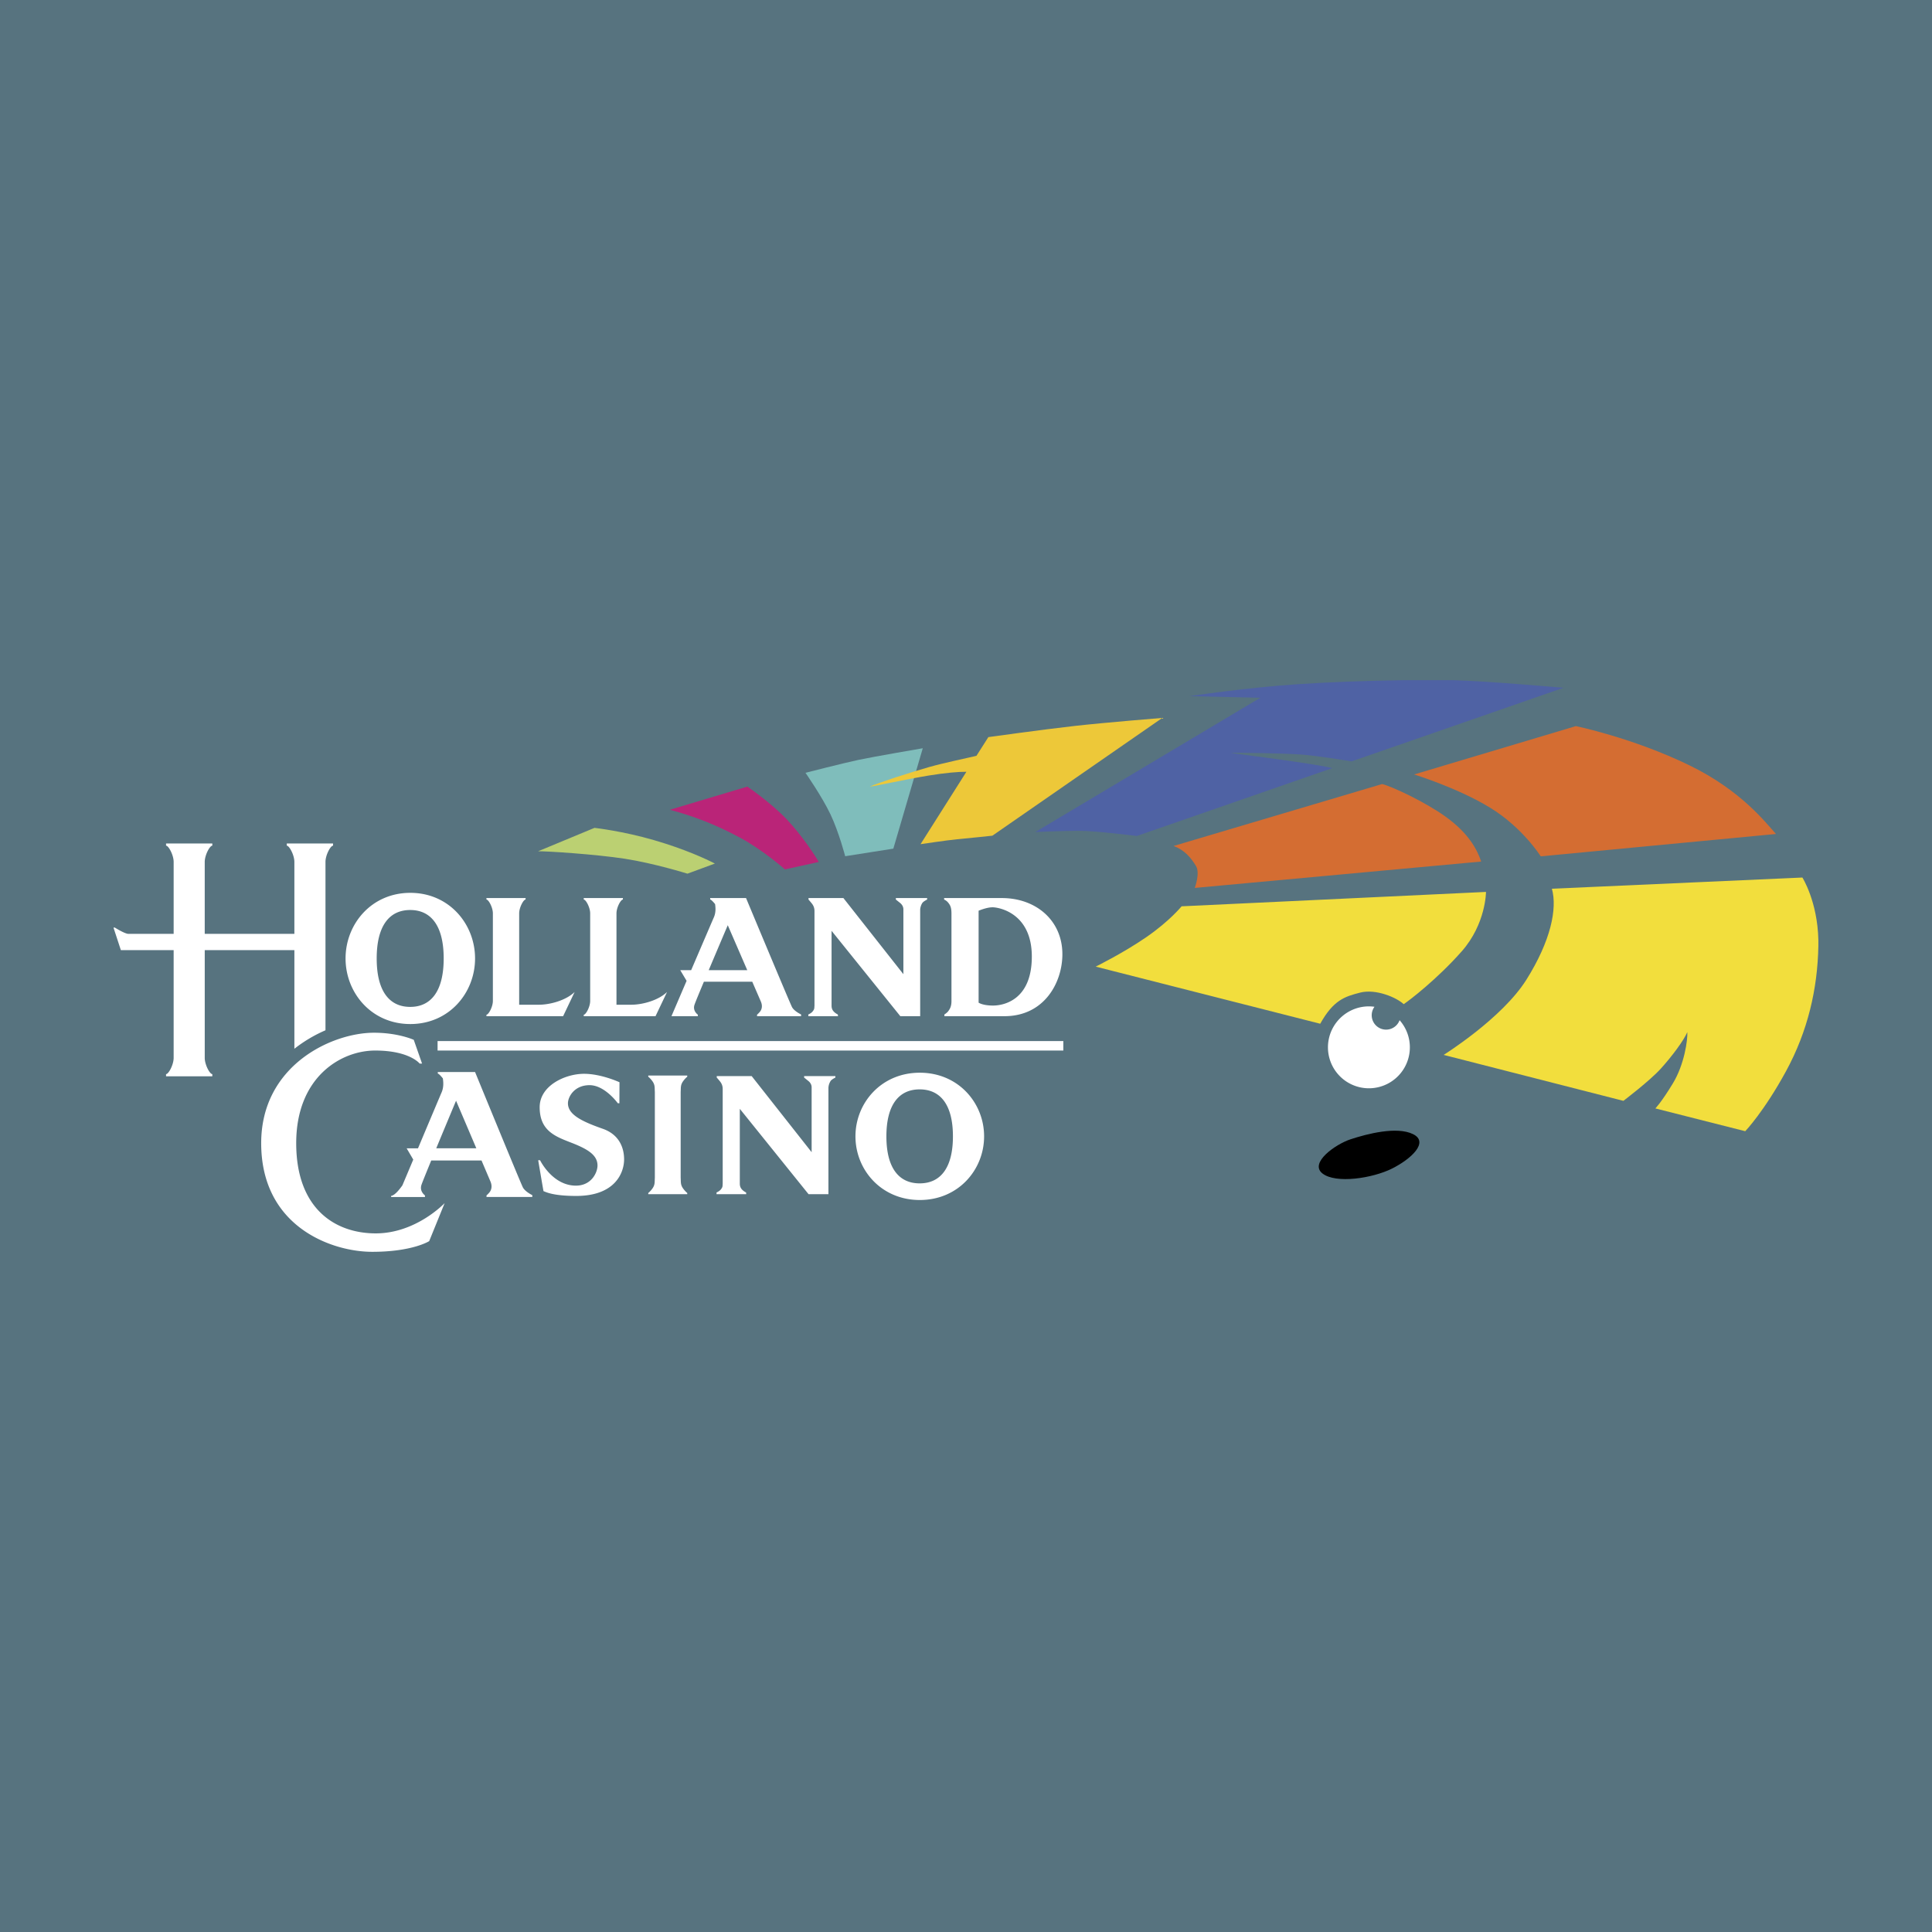
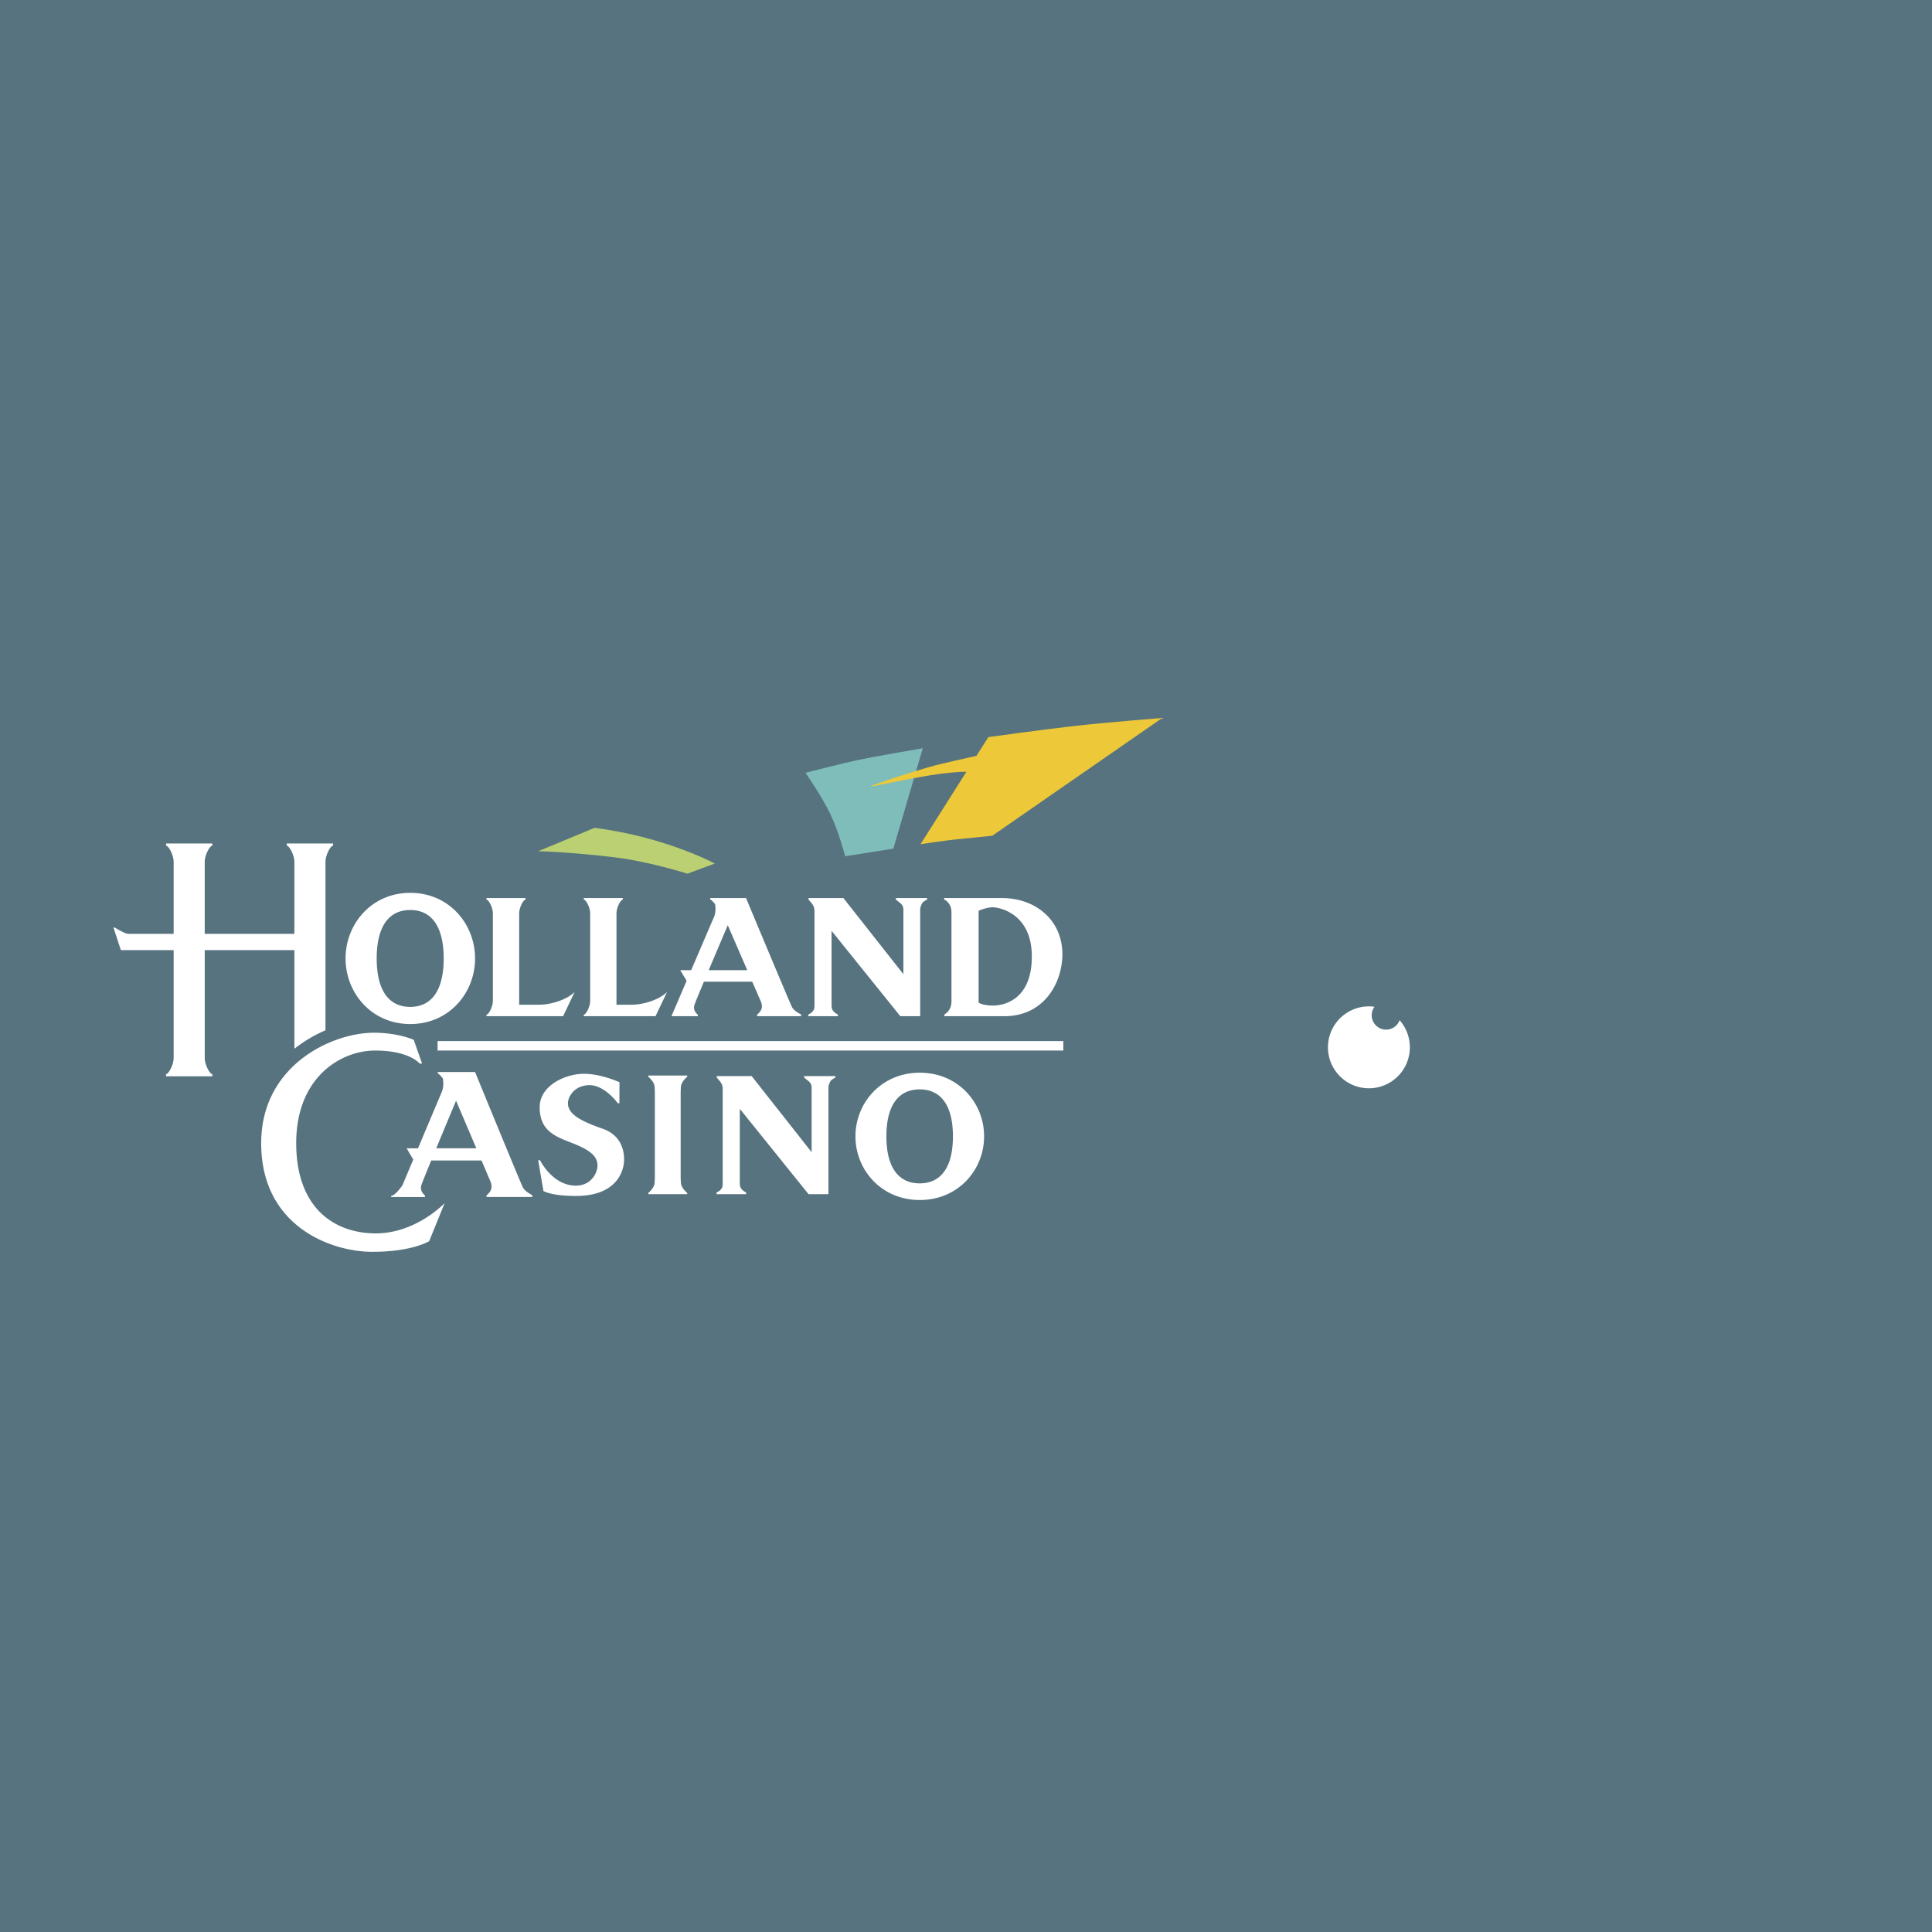
<svg xmlns="http://www.w3.org/2000/svg" width="2500" height="2500" viewBox="0 0 192.756 192.756">
  <g fill-rule="evenodd" clip-rule="evenodd">
    <path fill="#57737f" d="M0 0h192.756v192.756H0V0z" />
    <path d="M47.397 95.625c0 3.425-2.579 6.544-6.461 6.544-3.881 0-6.459-3.119-6.459-6.544 0-3.428 2.578-6.546 6.459-6.546 3.883.001 6.461 3.119 6.461 6.546zm-6.471-4.833c-2.09 0-3.343 1.587-3.343 4.834 0 3.246 1.253 4.832 3.343 4.832 2.087 0 3.341-1.586 3.341-4.832 0-3.248-1.253-4.834-3.341-4.834zM98.184 113.375c0 3.324-2.562 6.35-6.417 6.35s-6.418-3.025-6.418-6.35 2.563-6.35 6.418-6.35 6.417 3.026 6.417 6.35zm-6.429-4.687c-2.075 0-3.319 1.539-3.319 4.688 0 3.15 1.245 4.689 3.319 4.689s3.319-1.539 3.319-4.689c.001-3.149-1.244-4.688-3.319-4.688zM57.331 98.971c-.853.828-2.424 1.271-3.577 1.271h-1.956v-9.12c0-.58.427-1.373.64-1.373V89.6h-3.906v.149c.214 0 .642.793.642 1.373v8.743c0 .58-.427 1.373-.642 1.373v.148h3.906v-.002h3.745l1.148-2.413zM66.551 98.971c-.853.828-2.423 1.271-3.577 1.271h-1.468v-9.12c0-.58.427-1.373.64-1.373V89.6H58.24v.149c.214 0 .642.793.642 1.373v8.743c0 .58-.427 1.373-.642 1.373v.148h3.906v-.002h3.256l1.149-2.413zM79.021 100.48c-.22-.416-4.588-10.881-4.588-10.881h-3.577v.149c.085 0 .272.191.487.451.064.422.078.884-.132 1.35-.111.25-1.206 2.803-2.254 5.246h-1.088l.633 1.062-1.511 3.527h2.635v-.148s-.537-.367-.341-.975c.063-.201.452-1.146.943-2.318h4.823l.847 1.951c.219.488.093.85-.099 1.072-.146.172-.268.27-.268.27v.148h4.394v-.172c0 .001-.685-.317-.904-.732zm-8.313-3.685c.811-1.924 1.701-4.014 1.902-4.486l1.945 4.486h-3.847zM83.61 101.385h-2.964v-.172s.278-.109.432-.303c.193-.242.161-.305.183-.58v-9.431c0-.347-.117-.577-.29-.79-.173-.211-.306-.361-.306-.361V89.6h3.482l5.984 7.594v-6.467c0-.366-.25-.579-.346-.655l-.404-.323V89.6h3.118v.149s-.347.168-.464.323c-.114.154-.229.462-.229.712v10.601h-1.981l-6.86-8.517v7.455c0 .271.073.455.246.629.173.172.377.262.377.262l.022.171zM74.452 119.145H71.49v-.174s.276-.107.431-.301c.193-.242.163-.307.183-.582v-9.43c0-.348-.114-.578-.288-.789a9.8 9.8 0 0 0-.307-.361v-.148h3.484l5.984 7.594v-6.469c0-.365-.25-.576-.347-.652a77.113 77.113 0 0 0-.402-.324v-.148h3.118v.148s-.348.168-.464.324a1.358 1.358 0 0 0-.229.711v10.602h-1.982l-6.86-8.518v7.455c0 .269.075.453.248.627.173.172.377.262.377.262l.016.173zM67.911 108.941c.028-.428-.028-.68.236-1.057.209-.297.42-.459.42-.459v-.119h-3.89v.119s.213.162.423.459c.263.377.206.629.234 1.057v8.568c-.028.428.029.68-.234 1.057-.209.297-.423.459-.423.459v.119h3.89v-.119s-.211-.162-.42-.459c-.264-.377-.208-.629-.236-1.057v-8.568zM94.196 89.749V89.6h5.759c3.422 0 6.039 2.247 6.039 5.6 0 2.839-1.809 6.185-5.779 6.185h-5.993v-.172s.26-.152.392-.336c.129-.184.314-.42.314-.998v-8.727c0-.632-.131-.841-.314-1.079a1.069 1.069 0 0 0-.418-.324zm4.886 10.575c1.025 0 3.863-.525 3.863-4.888 0-4.363-3.312-4.916-3.916-4.916s-1.393.343-1.393.343v9.172c.001 0 .393.289 1.446.289zM52.167 118.465c-.228-.438-4.77-11.51-4.77-11.51h-3.719v.158c.086 0 .283.203.505.475.067.447.082.938-.136 1.428-.116.266-1.255 2.965-2.343 5.551h-1.132l.659 1.125-1.083 2.57c-.241.338-.728.994-1.127 1.055v.107h3.378v-.158s-.559-.389-.355-1.033c.066-.213.472-1.211.98-2.451h5.017l.879 2.064c.228.518.098.9-.101 1.135-.153.182-.28.285-.28.285v.158h4.568v-.184s-.711-.336-.94-.775zm-8.643-3.899c.843-2.035 1.767-4.246 1.977-4.746l2.023 4.746h-4zM43.657 103.867v.947h62.431v-.947H43.657z" fill="#fff" />
    <path d="M42.821 123.828s-1.659 1.066-5.687 1.066c-4.027 0-11.075-2.488-11.075-10.84 0-7.76 7.048-11.018 11.253-11.018 2.428 0 3.969.709 3.969.709l.829 2.371h-.237s-1.007-1.303-4.443-1.303c-3.434 0-7.877 2.664-7.877 9.24 0 6.574 3.909 9.002 7.937 9.002s6.872-3.02 6.872-3.02l-1.541 3.793zM20.427 105.543V94.796h8.944v9.839a14.034 14.034 0 0 1 3.102-1.844V85.994c0-.685.505-1.622.758-1.622v-.216h-4.618v.216c.252 0 .757.938.757 1.622v7.178h-8.944v-7.178c0-.685.504-1.622.757-1.622v-.216h-4.616v.216c.252 0 .758.938.758 1.622v7.178h-4.508c-.361 0-1.335-.612-1.335-.612s-.121-.048-.145-.006v.041c.037.108.722 2.201.722 2.201h5.266v10.747c0 .686-.505 1.623-.758 1.623v.219h4.616v-.219c-.252 0-.756-.937-.756-1.623zM61.797 110.072h-.157s-1.293-1.805-2.821-1.805c-1.529 0-2.156 1.178-2.156 1.805 0 1.135 1.383 1.812 3.477 2.547 1.568.547 2.126 1.803 2.126 3.057 0 1.252-.822 3.643-4.78 3.643-2.391 0-3.075-.42-3.261-.479-.03-.129-.531-3.086-.531-3.086h.187s1.226 2.537 3.577 2.537c1.548 0 2.154-1.303 2.154-2.01 0-1.027-.951-1.625-2.557-2.252-1.607-.627-3.213-1.174-3.213-3.564 0-2.156 2.546-3.332 4.428-3.332 1.725 0 3.536.842 3.536.842l-.009 2.097z" fill="#fff" />
    <path d="M71.324 86.157l-2.736 1.009s-3.321-1.036-6.245-1.488c-2.922-.452-7.917-.771-8.66-.745l5.631-2.337s2.816.317 5.924 1.222c3.11.903 5.209 1.887 6.086 2.339z" fill="#bbd072" />
-     <path d="M81.686 85.998l-3.375.743s-2.186-1.945-4.518-3.188c-2.391-1.275-4.41-2.072-6.96-2.762l7.731-2.312s2.337 1.594 3.905 3.241 2.924 3.745 3.217 4.278z" fill="#ba2478" />
    <path d="M89.129 84.669l-4.805.756s-.624-2.404-1.47-4.184c-.846-1.78-2.491-4.139-2.491-4.139s3.826-.979 5.295-1.29c1.468-.313 6.408-1.159 6.408-1.159l-2.937 10.016z" fill="#7fbdbb" />
-     <path d="M157.225 72.445s5.66 1.157 11.318 3.907c5.229 2.54 7.654 5.779 8.648 6.854l-23.473 2.232s-1.795-2.869-5.062-4.862c-3.27-1.993-7.572-3.307-7.572-3.307l16.141-4.824zM119.201 88.589s.559-1.477.121-2.193c-.529-.866-1.156-1.594-2.232-1.993l20.805-6.178c.996.239 4.283 1.785 6.297 3.229 2.393 1.712 3.189 3.348 3.588 4.503l-28.579 2.632z" fill="#d46d32" />
-     <path d="M132.912 76.631c-1.912-.477-9.404-1.395-10.123-1.514.6-.04 5.221.04 6.977.159 1.521.105 4.357.567 5.084.688l21.141-7.343s-7.691-.679-10.959-.758h-5.111c-3.266.049-7.152.179-10.434.399-5.342.359-10.801 1.195-10.801 1.195l7.055.16-22.439 13.392s2.75-.12 4.385-.12c1.633 0 5.738.517 5.738.517l19.498-6.771-.011-.004z" fill="#4f62a4" />
-     <path d="M179.824 87.552s1.508 2.37 1.594 6.221v.634c-.08 4.226-1.037 8.449-3.23 12.474-2.193 4.027-4.064 5.98-4.064 5.98l-8.967-2.273s.596-.598 1.754-2.51c1.154-1.912 1.475-4.344 1.434-5.102-.359.836-1.516 2.393-2.631 3.627-1.115 1.236-3.746 3.229-3.746 3.229l-17.934-4.584s5.818-3.627 8.248-7.492c2.432-3.866 3.109-7.095 2.551-9.087l24.991-1.117zM131.719 102.139l-22.4-5.699s2.75-1.354 5.062-2.949c2.311-1.594 3.508-3.068 3.508-3.068l30.369-1.436s0 3.188-2.43 5.939c-2.432 2.75-5.182 4.862-5.781 5.26-.717-.676-2.791-1.553-4.344-1.154-1.555.398-2.67.755-3.984 3.107z" fill="#f2de3d" />
    <path d="M139.637 101.785a1.434 1.434 0 1 1-2.505-1.338 4.02 4.02 0 0 0-.553-.041 4.086 4.086 0 1 0 3.058 1.379z" fill="#fff" />
    <path d="M107.197 72.43c-3.158.356-8.588 1.112-8.588 1.112l-1.189 1.867c-.803.198-3.107.667-4.686 1.11-1.885.53-5.342 1.659-5.955 1.965.688-.077 3.556-.727 5.886-1.109 1.629-.266 2.929-.38 3.753-.375l-4.576 7.224s2.671-.4 3.65-.49c.979-.088 3.516-.356 3.516-.356l16.955-11.749c.002 0-5.606.446-8.766.801z" fill="#edc839" />
-     <path d="M134.754 113.664c-1.502.49-4.152 2.357-2.816 3.41 1.338 1.053 5.004.482 6.938-.482 1.934-.967 3.725-2.646 2.104-3.439-1.623-.798-4.578-.03-6.226.511z" />
  </g>
</svg>